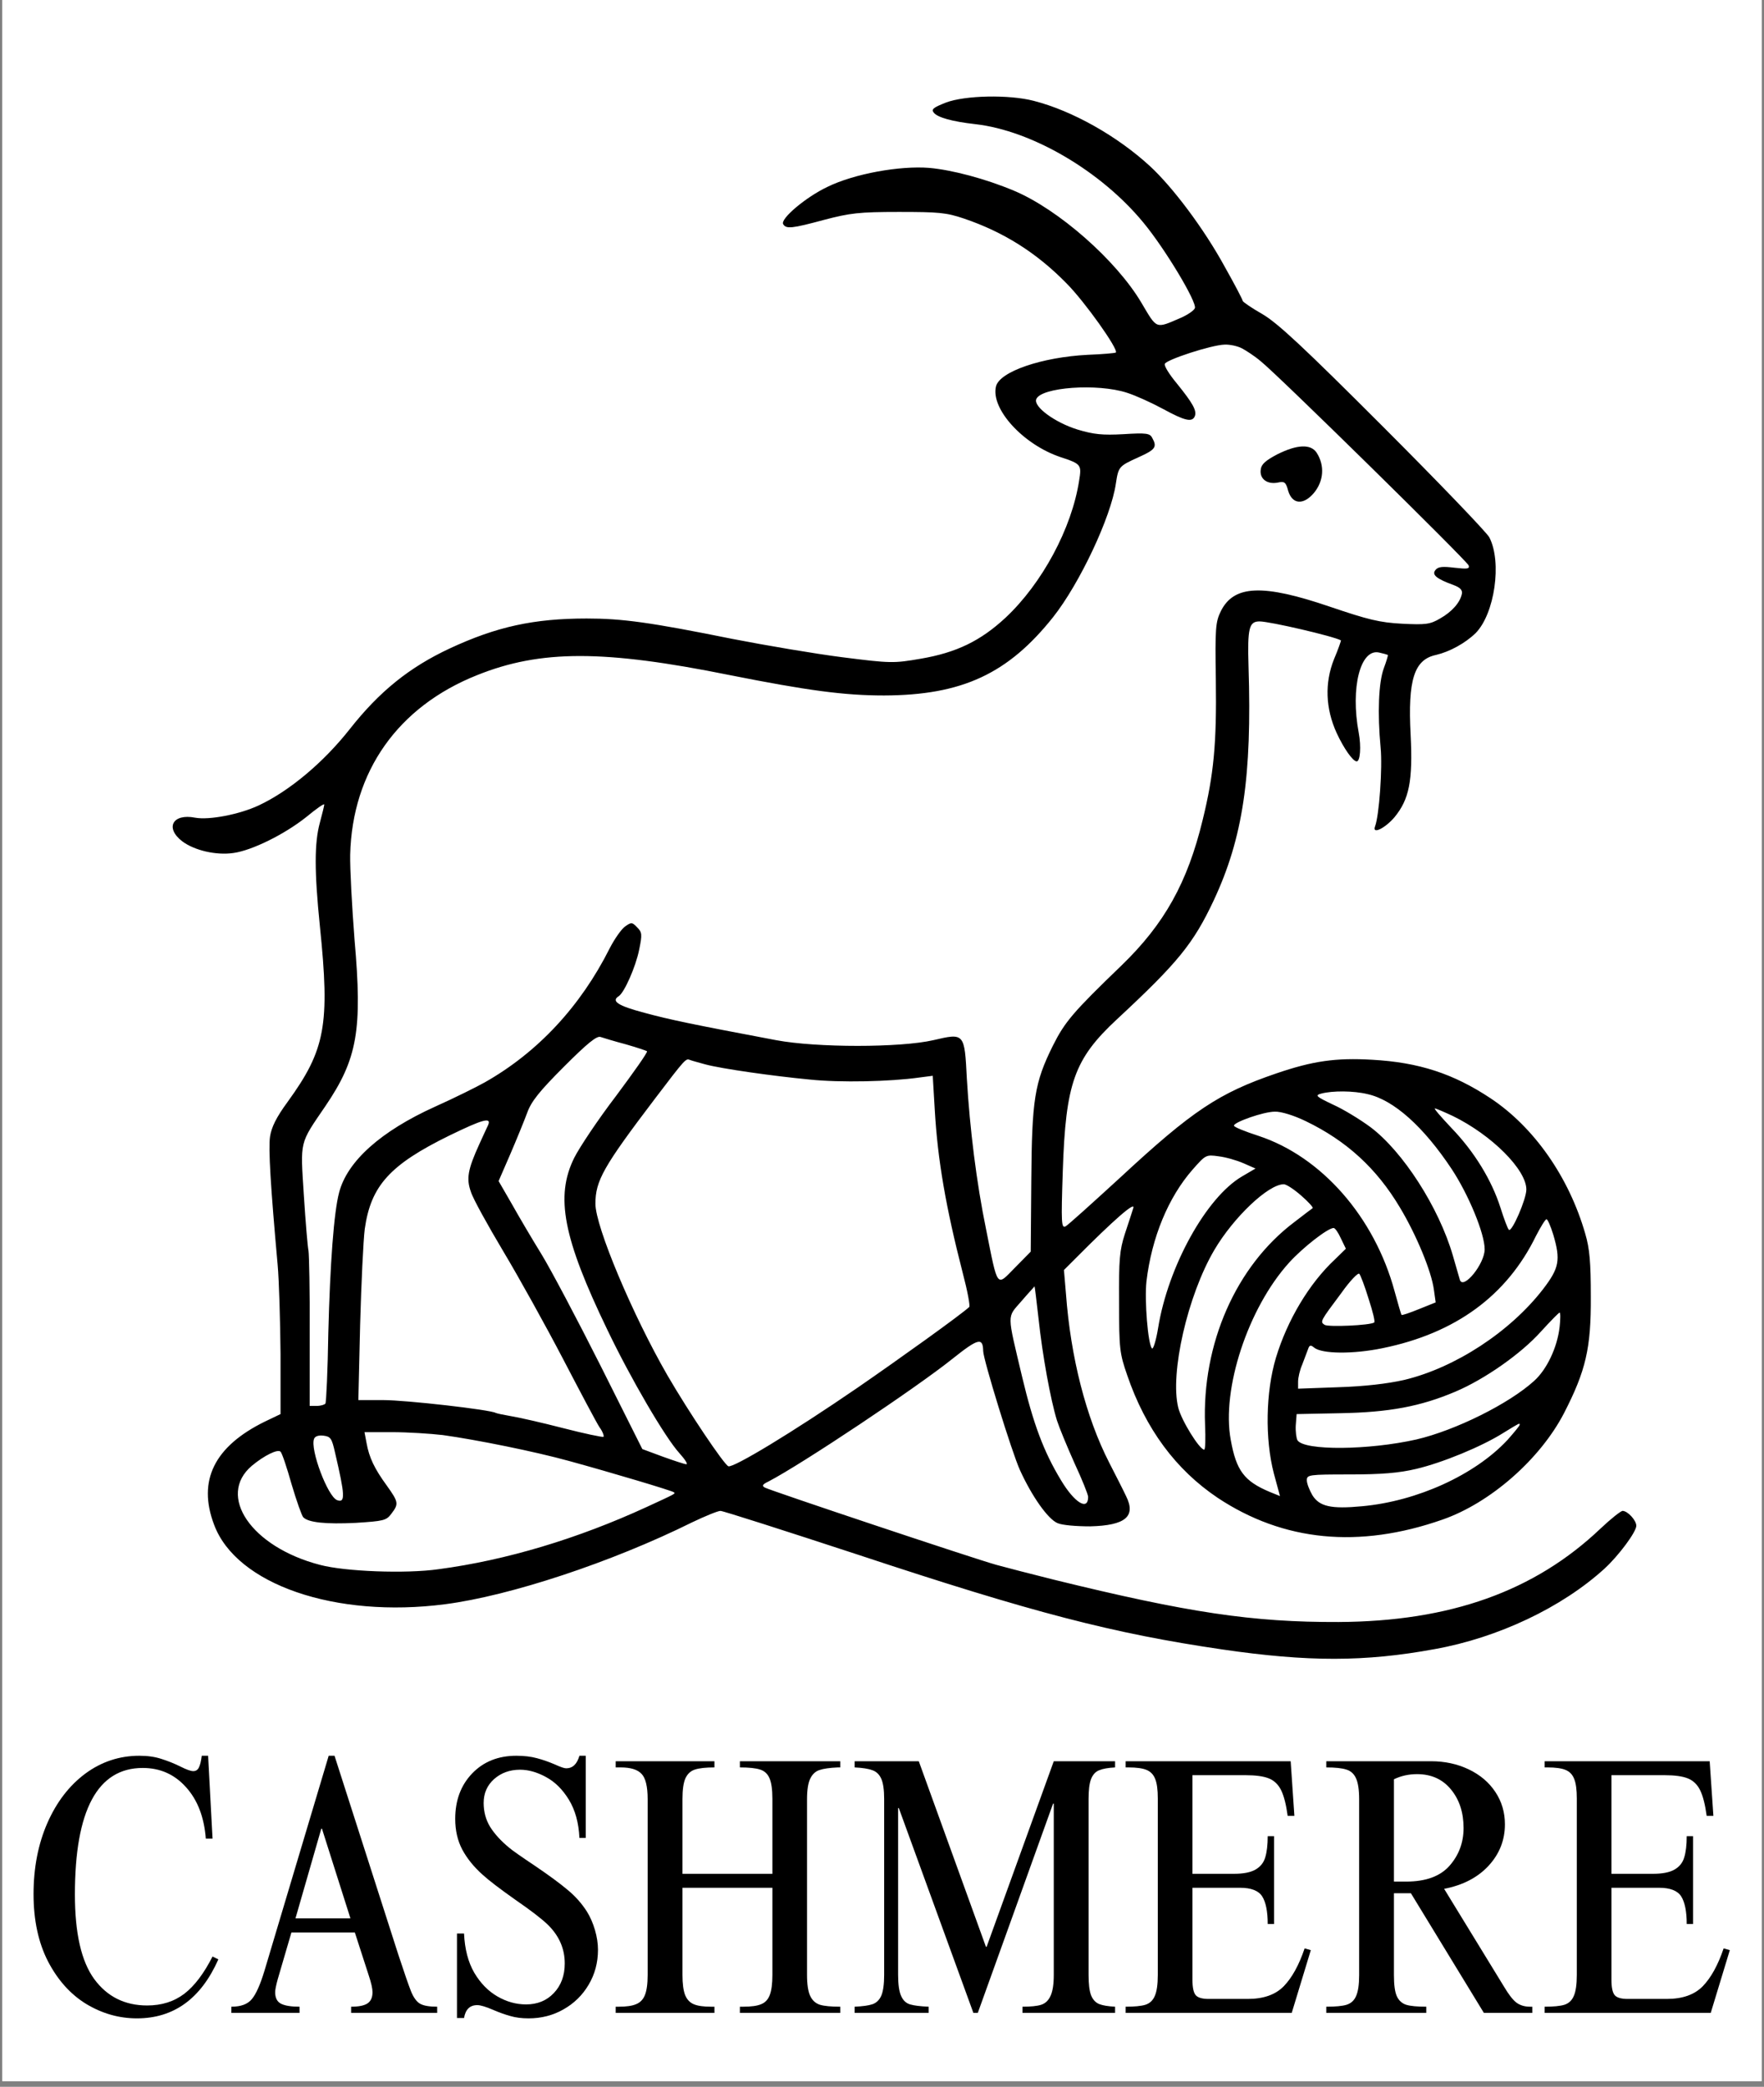
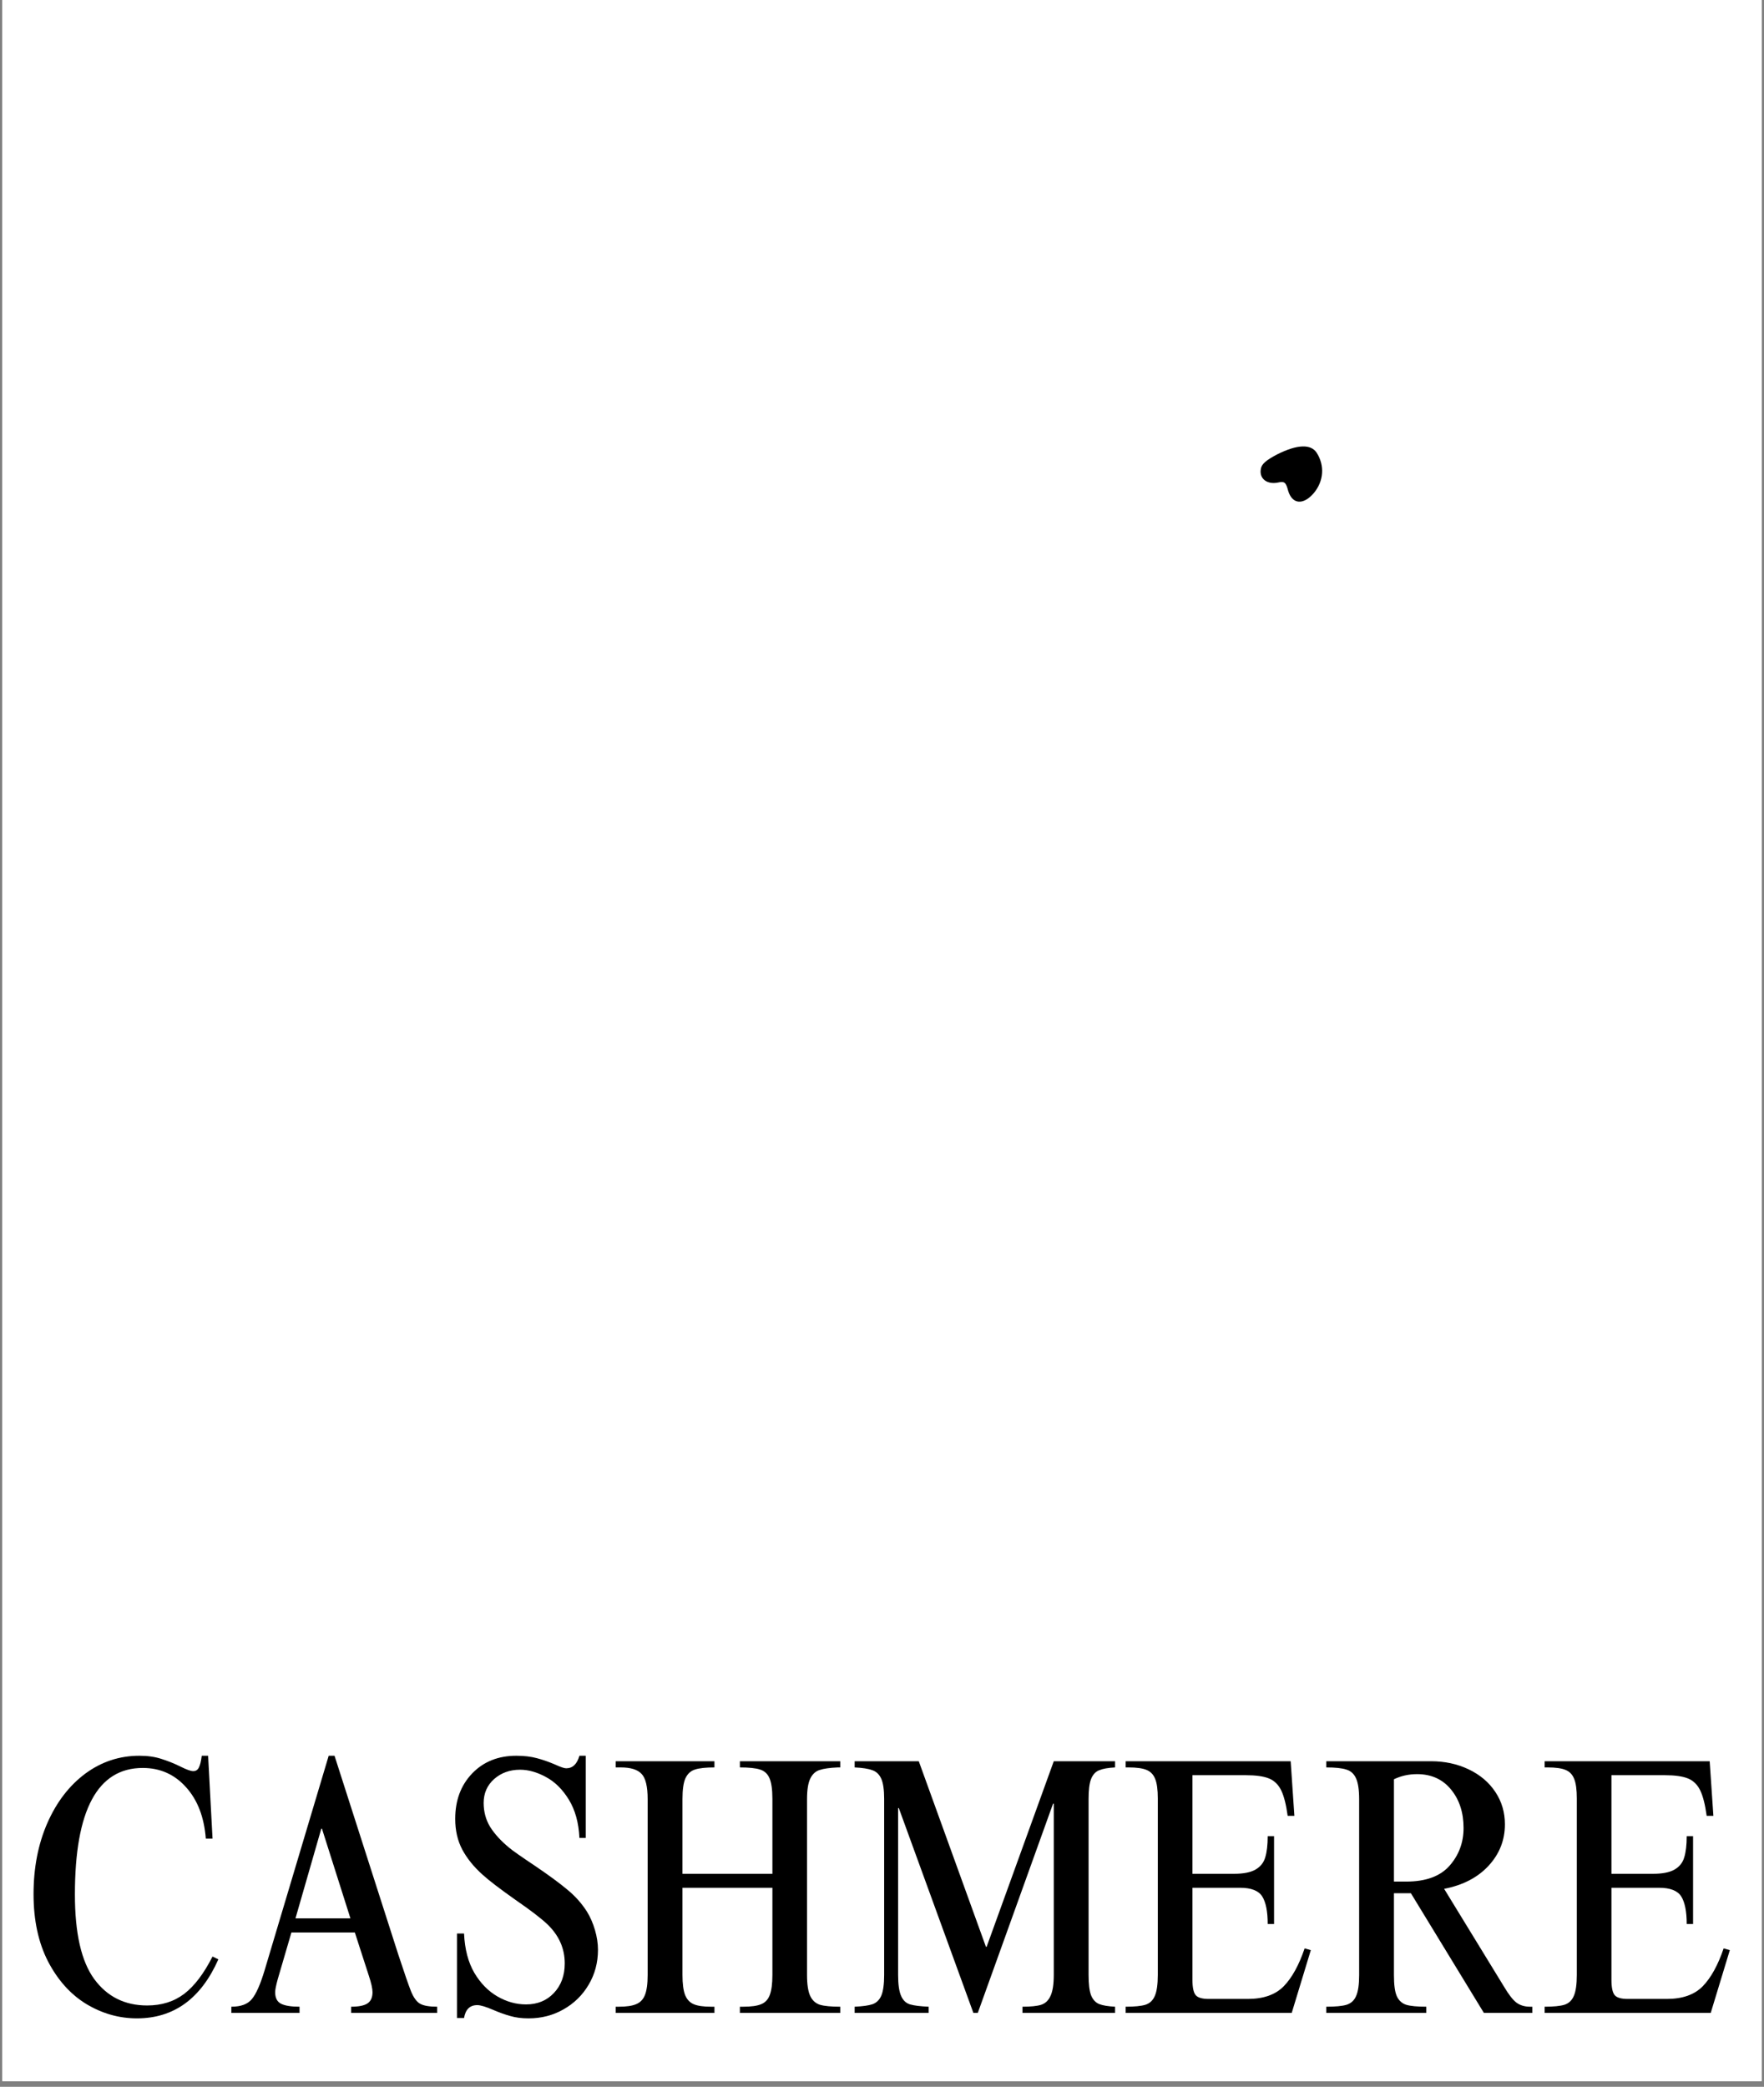
<svg xmlns="http://www.w3.org/2000/svg" width="208" zoomAndPan="magnify" viewBox="0 0 156 184.5" height="246" preserveAspectRatio="xMidYMid meet" version="1.2">
  <rect x="0" y="0" width="156" height="184.5" fill="#808080" stroke="none" />
  <defs>
    <clipPath id="2ea796c757">
      <path d="M 0.211 0 L 155.789 0 L 155.789 184 L 0.211 184 Z M 0.211 0 " />
    </clipPath>
    <clipPath id="389744d7cd">
      <path d="M 15 8 L 145 8 L 145 147 L 15 147 Z M 15 8 " />
    </clipPath>
    <clipPath id="d0d0a1bdcb">
      <path d="M -45.527 -4.828 L -45.527 199.715 C -45.527 216.238 -32.129 229.633 -15.605 229.633 L 188.938 229.633 C 205.461 229.633 218.855 216.238 218.855 199.715 L 218.855 -4.828 C 218.855 -21.352 205.461 -34.746 188.938 -34.746 L -15.605 -34.746 C -32.129 -34.746 -45.527 -21.352 -45.527 -4.828 Z M -45.527 -4.828 " />
    </clipPath>
    <clipPath id="8e608768bc">
      <path d="M 111 39 L 117 39 L 117 45 L 111 45 Z M 111 39 " />
    </clipPath>
    <clipPath id="a8801ddbbe">
      <path d="M -45.527 -4.828 L -45.527 199.715 C -45.527 216.238 -32.129 229.633 -15.605 229.633 L 188.938 229.633 C 205.461 229.633 218.855 216.238 218.855 199.715 L 218.855 -4.828 C 218.855 -21.352 205.461 -34.746 188.938 -34.746 L -15.605 -34.746 C -32.129 -34.746 -45.527 -21.352 -45.527 -4.828 Z M -45.527 -4.828 " />
    </clipPath>
  </defs>
  <g id="2a95a14ad5">
    <g clip-rule="nonzero" clip-path="url(#2ea796c757)">
      <path style=" stroke:none;fill-rule:nonzero;fill:#ffffff;fill-opacity:1;" d="M 0.211 0 L 155.789 0 L 155.789 184 L 0.211 184 Z M 0.211 0 " />
      <path style=" stroke:none;fill-rule:nonzero;fill:#ffffff;fill-opacity:1;" d="M 0.211 0 L 155.789 0 L 155.789 184 L 0.211 184 Z M 0.211 0 " />
    </g>
    <g style="fill:#000000;fill-opacity:1;">
      <g transform="translate(2.186, 177.965)">
        <path style="stroke:none" d="M 10.141 -22.734 C 10.879 -22.734 11.531 -22.641 12.094 -22.453 C 12.664 -22.273 13.234 -22.047 13.797 -21.766 C 14.316 -21.504 14.688 -21.375 14.906 -21.375 C 15.125 -21.375 15.285 -21.473 15.391 -21.672 C 15.504 -21.879 15.594 -22.234 15.656 -22.734 L 16.219 -22.734 L 16.609 -15.406 L 16.016 -15.406 C 15.867 -17.312 15.285 -18.828 14.266 -19.953 C 13.254 -21.086 11.977 -21.656 10.438 -21.656 C 6.438 -21.656 4.438 -17.926 4.438 -10.469 C 4.438 -7.051 5.004 -4.562 6.141 -3 C 7.285 -1.438 8.848 -0.656 10.828 -0.656 C 12.109 -0.656 13.203 -1 14.109 -1.688 C 15.016 -2.383 15.848 -3.484 16.609 -4.984 L 17.125 -4.734 C 15.582 -1.254 13.18 0.484 9.922 0.484 C 8.348 0.484 6.859 0.062 5.453 -0.781 C 4.055 -1.633 2.926 -2.891 2.062 -4.547 C 1.207 -6.211 0.781 -8.195 0.781 -10.5 C 0.781 -12.832 1.188 -14.926 2 -16.781 C 2.82 -18.645 3.941 -20.102 5.359 -21.156 C 6.785 -22.207 8.379 -22.734 10.141 -22.734 Z M 10.141 -22.734 " />
      </g>
    </g>
    <g style="fill:#000000;fill-opacity:1;">
      <g transform="translate(19.865, 177.965)">
        <path style="stroke:none" d="M 9.719 -22.734 L 15.359 -5.156 C 15.891 -3.539 16.266 -2.457 16.484 -1.906 C 16.711 -1.352 16.977 -0.988 17.281 -0.812 C 17.594 -0.633 18.098 -0.547 18.797 -0.547 L 18.797 0 L 11.188 0 L 11.188 -0.547 C 11.863 -0.547 12.348 -0.645 12.641 -0.844 C 12.93 -1.039 13.078 -1.367 13.078 -1.828 C 13.078 -2.148 12.969 -2.641 12.75 -3.297 L 11.516 -7.109 L 5.906 -7.109 L 4.703 -3 C 4.547 -2.438 4.469 -2.047 4.469 -1.828 C 4.469 -1.328 4.641 -0.988 4.984 -0.812 C 5.336 -0.633 5.883 -0.547 6.625 -0.547 L 6.625 0 L 0.594 0 L 0.594 -0.547 C 1.438 -0.547 2.039 -0.77 2.406 -1.219 C 2.781 -1.664 3.156 -2.508 3.531 -3.75 L 9.203 -22.734 Z M 6.266 -8.359 L 11.125 -8.359 L 8.609 -16.281 L 8.547 -16.281 Z M 6.266 -8.359 " />
      </g>
    </g>
    <g style="fill:#000000;fill-opacity:1;">
      <g transform="translate(39.241, 177.965)">
        <path style="stroke:none" d="M 6.422 -22.734 C 7.117 -22.734 7.727 -22.66 8.25 -22.516 C 8.77 -22.379 9.305 -22.191 9.859 -21.953 C 10.336 -21.734 10.66 -21.625 10.828 -21.625 C 11.398 -21.625 11.789 -21.992 12 -22.734 L 12.562 -22.734 L 12.562 -15.469 L 12 -15.469 C 11.938 -16.812 11.625 -17.941 11.062 -18.859 C 10.5 -19.773 9.82 -20.441 9.031 -20.859 C 8.25 -21.285 7.488 -21.5 6.75 -21.5 C 5.844 -21.5 5.078 -21.223 4.453 -20.672 C 3.836 -20.117 3.531 -19.414 3.531 -18.562 C 3.531 -17.781 3.723 -17.07 4.109 -16.438 C 4.504 -15.812 5.062 -15.203 5.781 -14.609 C 6.062 -14.367 6.832 -13.828 8.094 -12.984 C 9.312 -12.16 10.258 -11.461 10.938 -10.891 C 11.625 -10.328 12.195 -9.688 12.656 -8.969 C 12.957 -8.488 13.195 -7.941 13.375 -7.328 C 13.551 -6.723 13.641 -6.141 13.641 -5.578 C 13.641 -4.441 13.363 -3.41 12.812 -2.484 C 12.27 -1.566 11.531 -0.844 10.594 -0.312 C 9.664 0.219 8.633 0.484 7.5 0.484 C 6.895 0.484 6.363 0.414 5.906 0.281 C 5.445 0.156 4.938 -0.023 4.375 -0.266 C 3.719 -0.547 3.25 -0.688 2.969 -0.688 C 2.312 -0.688 1.922 -0.305 1.797 0.453 L 1.172 0.453 L 1.172 -7.016 L 1.797 -7.016 C 1.859 -5.641 2.16 -4.484 2.703 -3.547 C 3.254 -2.617 3.938 -1.922 4.75 -1.453 C 5.562 -0.984 6.406 -0.75 7.281 -0.75 C 8.281 -0.75 9.098 -1.082 9.734 -1.75 C 10.379 -2.426 10.703 -3.301 10.703 -4.375 C 10.703 -5.695 10.191 -6.848 9.172 -7.828 C 8.629 -8.348 7.691 -9.066 6.359 -9.984 C 4.973 -10.961 4.004 -11.703 3.453 -12.203 C 2.672 -12.898 2.066 -13.645 1.641 -14.438 C 1.223 -15.227 1.016 -16.133 1.016 -17.156 C 1.016 -18.789 1.516 -20.129 2.516 -21.172 C 3.516 -22.211 4.816 -22.734 6.422 -22.734 Z M 6.422 -22.734 " />
      </g>
    </g>
    <g style="fill:#000000;fill-opacity:1;">
      <g transform="translate(53.854, 177.965)">
        <path style="stroke:none" d="M 9.328 -21.703 C 8.566 -21.703 7.992 -21.641 7.609 -21.516 C 7.234 -21.398 6.953 -21.145 6.766 -20.75 C 6.586 -20.352 6.5 -19.734 6.5 -18.891 L 6.5 -12.297 L 14.453 -12.297 L 14.453 -18.922 C 14.453 -19.766 14.363 -20.379 14.188 -20.766 C 14.02 -21.148 13.742 -21.398 13.359 -21.516 C 12.973 -21.641 12.379 -21.703 11.578 -21.703 L 11.578 -22.25 L 20.453 -22.25 L 20.453 -21.703 L 20.234 -21.703 C 19.516 -21.672 18.973 -21.594 18.609 -21.469 C 18.254 -21.352 17.984 -21.098 17.797 -20.703 C 17.609 -20.316 17.516 -19.711 17.516 -18.891 L 17.516 -3.359 C 17.516 -2.516 17.609 -1.895 17.797 -1.5 C 17.984 -1.102 18.27 -0.844 18.656 -0.719 C 19.051 -0.602 19.648 -0.547 20.453 -0.547 L 20.453 0 L 11.578 0 L 11.578 -0.547 L 11.875 -0.547 C 12.57 -0.547 13.098 -0.617 13.453 -0.766 C 13.816 -0.91 14.07 -1.18 14.219 -1.578 C 14.375 -1.984 14.453 -2.578 14.453 -3.359 L 14.453 -11.062 L 6.5 -11.062 L 6.5 -3.359 C 6.5 -2.578 6.578 -1.984 6.734 -1.578 C 6.898 -1.18 7.156 -0.91 7.5 -0.766 C 7.852 -0.617 8.363 -0.547 9.031 -0.547 L 9.328 -0.547 L 9.328 0 L 0.594 0 L 0.594 -0.547 L 0.875 -0.547 C 1.531 -0.547 2.035 -0.617 2.391 -0.766 C 2.754 -0.91 3.016 -1.176 3.172 -1.562 C 3.336 -1.957 3.422 -2.555 3.422 -3.359 L 3.422 -18.891 C 3.422 -20.023 3.238 -20.773 2.875 -21.141 C 2.52 -21.516 1.91 -21.703 1.047 -21.703 L 0.594 -21.703 L 0.594 -22.25 L 9.328 -22.25 Z M 9.328 -21.703 " />
      </g>
    </g>
    <g style="fill:#000000;fill-opacity:1;">
      <g transform="translate(74.925, 177.965)">
        <path style="stroke:none" d="M 12.266 -5.844 L 12.328 -5.844 L 18.266 -22.25 L 23.688 -22.25 L 23.688 -21.703 C 23.07 -21.672 22.602 -21.586 22.281 -21.453 C 21.957 -21.328 21.719 -21.066 21.562 -20.672 C 21.414 -20.285 21.344 -19.703 21.344 -18.922 L 21.344 -3.359 C 21.344 -2.555 21.414 -1.957 21.562 -1.562 C 21.719 -1.176 21.957 -0.914 22.281 -0.781 C 22.602 -0.656 23.07 -0.578 23.688 -0.547 L 23.688 0 L 15.5 0 L 15.5 -0.547 C 16.238 -0.547 16.789 -0.602 17.156 -0.719 C 17.531 -0.844 17.805 -1.109 17.984 -1.516 C 18.172 -1.922 18.266 -2.535 18.266 -3.359 L 18.266 -18.5 L 18.203 -18.5 L 11.547 0 L 11.156 0 L 4.562 -18.109 L 4.5 -18.109 L 4.5 -3.359 C 4.5 -2.516 4.586 -1.895 4.766 -1.5 C 4.941 -1.102 5.207 -0.852 5.562 -0.75 C 5.914 -0.645 6.461 -0.578 7.203 -0.547 L 7.203 0 L 0.656 0 L 0.656 -0.547 C 1.352 -0.578 1.879 -0.648 2.234 -0.766 C 2.586 -0.891 2.848 -1.145 3.016 -1.531 C 3.18 -1.926 3.266 -2.535 3.266 -3.359 L 3.266 -18.922 C 3.266 -19.723 3.18 -20.312 3.016 -20.688 C 2.848 -21.07 2.586 -21.328 2.234 -21.453 C 1.879 -21.586 1.352 -21.672 0.656 -21.703 L 0.656 -22.25 L 6.328 -22.25 Z M 12.266 -5.844 " />
      </g>
    </g>
    <g style="fill:#000000;fill-opacity:1;">
      <g transform="translate(99.063, 177.965)">
        <path style="stroke:none" d="M 15.406 -17.422 L 14.812 -17.422 C 14.676 -18.422 14.484 -19.176 14.234 -19.688 C 13.984 -20.195 13.617 -20.547 13.141 -20.734 C 12.672 -20.922 11.988 -21.016 11.094 -21.016 L 6.391 -21.016 L 6.391 -12.297 L 10.047 -12.297 C 10.898 -12.297 11.539 -12.422 11.969 -12.672 C 12.406 -12.922 12.691 -13.281 12.828 -13.75 C 12.973 -14.219 13.047 -14.844 13.047 -15.625 L 13.609 -15.625 L 13.609 -7.859 L 13.047 -7.859 C 13.047 -8.973 12.883 -9.785 12.562 -10.297 C 12.238 -10.805 11.586 -11.062 10.609 -11.062 L 6.391 -11.062 L 6.391 -2.938 C 6.391 -2.258 6.484 -1.805 6.672 -1.578 C 6.859 -1.348 7.242 -1.234 7.828 -1.234 L 11.281 -1.234 C 12.676 -1.234 13.738 -1.609 14.469 -2.359 C 15.195 -3.109 15.812 -4.223 16.312 -5.703 L 16.859 -5.547 L 15.172 0 L 0.484 0 L 0.484 -0.547 C 1.266 -0.547 1.848 -0.602 2.234 -0.719 C 2.617 -0.844 2.895 -1.102 3.062 -1.5 C 3.238 -1.895 3.328 -2.516 3.328 -3.359 L 3.328 -18.953 C 3.328 -19.734 3.25 -20.312 3.094 -20.688 C 2.945 -21.07 2.691 -21.336 2.328 -21.484 C 1.973 -21.629 1.445 -21.703 0.75 -21.703 L 0.484 -21.703 L 0.484 -22.25 L 15.078 -22.25 Z M 15.406 -17.422 " />
      </g>
    </g>
    <g style="fill:#000000;fill-opacity:1;">
      <g transform="translate(116.743, 177.965)">
        <path style="stroke:none" d="M 16.344 -16.672 C 16.344 -15.273 15.863 -14.055 14.906 -13.016 C 13.945 -11.973 12.633 -11.289 10.969 -10.969 L 16.25 -2.344 C 16.656 -1.656 17.02 -1.18 17.344 -0.922 C 17.676 -0.672 18.082 -0.547 18.562 -0.547 L 18.766 -0.547 L 18.766 0 L 14.484 0 L 8.031 -10.578 L 6.531 -10.578 L 6.531 -3.328 C 6.531 -2.484 6.613 -1.867 6.781 -1.484 C 6.957 -1.098 7.234 -0.844 7.609 -0.719 C 7.992 -0.602 8.586 -0.547 9.391 -0.547 L 9.391 0 L 0.547 0 L 0.547 -0.547 C 1.359 -0.547 1.957 -0.602 2.344 -0.719 C 2.738 -0.844 3.02 -1.102 3.188 -1.5 C 3.363 -1.895 3.453 -2.504 3.453 -3.328 L 3.453 -18.891 C 3.453 -19.734 3.359 -20.352 3.172 -20.75 C 2.992 -21.145 2.707 -21.398 2.312 -21.516 C 1.926 -21.641 1.336 -21.703 0.547 -21.703 L 0.547 -22.25 L 9.812 -22.25 C 11.031 -22.25 12.141 -22.008 13.141 -21.531 C 14.148 -21.051 14.938 -20.383 15.5 -19.531 C 16.062 -18.688 16.344 -17.734 16.344 -16.672 Z M 6.531 -20.656 L 6.531 -11.609 L 7.609 -11.609 C 9.348 -11.609 10.629 -12.078 11.453 -13.016 C 12.273 -13.953 12.688 -15.062 12.688 -16.344 C 12.688 -17.719 12.316 -18.852 11.578 -19.75 C 10.836 -20.656 9.836 -21.109 8.578 -21.109 C 7.836 -21.109 7.156 -20.957 6.531 -20.656 Z M 6.531 -20.656 " />
      </g>
    </g>
    <g style="fill:#000000;fill-opacity:1;">
      <g transform="translate(136.118, 177.965)">
        <path style="stroke:none" d="M 15.406 -17.422 L 14.812 -17.422 C 14.676 -18.422 14.484 -19.176 14.234 -19.688 C 13.984 -20.195 13.617 -20.547 13.141 -20.734 C 12.672 -20.922 11.988 -21.016 11.094 -21.016 L 6.391 -21.016 L 6.391 -12.297 L 10.047 -12.297 C 10.898 -12.297 11.539 -12.422 11.969 -12.672 C 12.406 -12.922 12.691 -13.281 12.828 -13.75 C 12.973 -14.219 13.047 -14.844 13.047 -15.625 L 13.609 -15.625 L 13.609 -7.859 L 13.047 -7.859 C 13.047 -8.973 12.883 -9.785 12.562 -10.297 C 12.238 -10.805 11.586 -11.062 10.609 -11.062 L 6.391 -11.062 L 6.391 -2.938 C 6.391 -2.258 6.484 -1.805 6.672 -1.578 C 6.859 -1.348 7.242 -1.234 7.828 -1.234 L 11.281 -1.234 C 12.676 -1.234 13.738 -1.609 14.469 -2.359 C 15.195 -3.109 15.812 -4.223 16.312 -5.703 L 16.859 -5.547 L 15.172 0 L 0.484 0 L 0.484 -0.547 C 1.266 -0.547 1.848 -0.602 2.234 -0.719 C 2.617 -0.844 2.895 -1.102 3.062 -1.5 C 3.238 -1.895 3.328 -2.516 3.328 -3.359 L 3.328 -18.953 C 3.328 -19.734 3.25 -20.312 3.094 -20.688 C 2.945 -21.07 2.691 -21.336 2.328 -21.484 C 1.973 -21.629 1.445 -21.703 0.75 -21.703 L 0.484 -21.703 L 0.484 -22.25 L 15.078 -22.25 Z M 15.406 -17.422 " />
      </g>
    </g>
    <g clip-rule="nonzero" clip-path="url(#389744d7cd)">
      <g clip-rule="nonzero" clip-path="url(#d0d0a1bdcb)">
-         <path style=" stroke:none;fill-rule:nonzero;fill:#000000;fill-opacity:1;" d="M 83.648 9.07 C 82.539 9.508 82.332 9.66 82.59 9.973 C 82.926 10.383 84.191 10.746 86.254 10.977 C 91.254 11.543 97.367 15.129 101.105 19.668 C 103.012 21.961 105.875 26.73 105.668 27.246 C 105.59 27.453 105.023 27.84 104.43 28.098 C 102.16 29.078 102.344 29.129 100.949 26.781 C 98.73 23.02 93.602 18.508 89.656 16.855 C 87.129 15.797 84.191 15.023 82.18 14.844 C 79.574 14.637 75.551 15.359 73.18 16.52 C 71.27 17.422 68.977 19.355 69.262 19.82 C 69.52 20.258 70.035 20.207 72.895 19.434 C 75.164 18.84 75.965 18.738 79.473 18.738 C 83.004 18.738 83.676 18.789 85.273 19.332 C 88.754 20.516 91.668 22.348 94.297 25.031 C 95.922 26.652 98.938 30.91 98.68 31.168 C 98.629 31.219 97.496 31.32 96.18 31.371 C 92.156 31.578 88.418 32.844 88.082 34.156 C 87.594 36.145 90.48 39.312 93.809 40.422 C 95.613 41.016 95.664 41.094 95.434 42.484 C 94.785 46.715 92.156 51.586 88.934 54.605 C 86.715 56.668 84.578 57.699 81.43 58.238 C 79.031 58.652 78.773 58.652 74.496 58.109 C 72.07 57.801 67.688 57.055 64.773 56.488 C 57.477 55.016 55.027 54.684 51.883 54.684 C 47.215 54.684 43.914 55.402 39.762 57.336 C 36.23 58.988 33.574 61.102 30.918 64.48 C 28.598 67.418 25.582 69.945 22.875 71.211 C 21.172 72.008 18.492 72.523 17.254 72.293 C 15.266 71.906 14.57 73.195 16.117 74.383 C 17.176 75.18 19.109 75.645 20.656 75.414 C 22.305 75.18 25.168 73.762 27.078 72.242 C 27.953 71.52 28.676 71.004 28.676 71.133 C 28.676 71.234 28.496 71.957 28.289 72.73 C 27.797 74.535 27.797 77.035 28.289 81.883 C 29.191 90.625 28.777 92.816 25.426 97.434 C 24.445 98.773 24.008 99.648 23.879 100.5 C 23.727 101.559 23.93 104.91 24.551 111.793 C 24.68 113.211 24.781 116.77 24.809 119.684 L 24.809 125.023 L 23.414 125.691 C 18.953 127.883 17.457 130.902 18.93 134.793 C 20.887 140.082 29.656 143.098 39.375 141.832 C 45.125 141.086 54.098 138.121 61.215 134.59 C 62.352 134.047 63.484 133.582 63.715 133.582 C 63.949 133.582 69.414 135.336 75.859 137.449 C 91.359 142.582 98.398 144.414 108.094 145.832 C 115.672 146.938 120.699 146.938 126.863 145.805 C 132.484 144.801 138.133 142.117 141.895 138.688 C 143.16 137.527 144.707 135.438 144.707 134.898 C 144.707 134.406 143.934 133.582 143.496 133.582 C 143.34 133.582 142.461 134.277 141.559 135.129 C 135.707 140.699 128.23 143.355 118.379 143.406 C 110.746 143.434 105.102 142.582 93.215 139.668 C 91.254 139.18 88.961 138.586 88.109 138.352 C 86.07 137.785 68.102 131.777 67.637 131.52 C 67.352 131.363 67.43 131.234 67.973 130.977 C 70.938 129.43 80.992 122.727 84.215 120.148 C 86.512 118.316 86.922 118.215 86.949 119.453 C 86.949 120.176 89.5 128.453 90.199 129.973 C 91.254 132.293 92.672 134.305 93.523 134.664 C 93.938 134.848 95.199 134.949 96.41 134.949 C 99.531 134.871 100.484 134.074 99.582 132.27 C 99.352 131.777 98.68 130.461 98.086 129.301 C 96.051 125.332 94.684 120.02 94.27 114.398 L 94.09 112.285 L 95.121 111.254 C 98.527 107.824 100.406 106.199 100.227 106.793 C 100.125 107.129 99.789 108.16 99.48 109.086 C 99.016 110.531 98.938 111.332 98.965 115.148 C 98.965 119.246 99.016 119.66 99.688 121.594 C 101.309 126.336 103.992 129.945 107.68 132.422 C 113.508 136.289 120.184 136.934 127.559 134.355 C 131.789 132.887 136.195 129.02 138.312 124.945 C 140.246 121.18 140.711 119.195 140.684 114.633 C 140.684 111.613 140.582 110.402 140.195 109.086 C 138.75 104.059 135.656 99.648 131.812 97.098 C 128.539 94.93 125.496 93.926 121.344 93.695 C 118.121 93.512 116.109 93.797 112.863 94.906 C 107.809 96.633 105.461 98.18 99.094 104.086 C 96.645 106.328 94.477 108.289 94.246 108.418 C 93.859 108.625 93.832 108.184 93.988 103.52 C 94.246 95.781 94.992 93.641 98.758 90.137 C 104.172 85.109 105.539 83.43 107.344 79.59 C 109.922 74.07 110.723 68.656 110.414 58.938 C 110.309 55.508 110.465 54.941 111.391 54.941 C 112.293 54.941 117.941 56.254 118.586 56.617 C 118.613 56.617 118.355 57.391 117.969 58.293 C 117.141 60.379 117.219 62.625 118.199 64.789 C 118.844 66.184 119.645 67.316 119.98 67.316 C 120.289 67.316 120.391 66.027 120.16 64.789 C 119.41 60.793 120.312 57.285 121.988 57.699 C 122.352 57.777 122.688 57.879 122.738 57.906 C 122.762 57.93 122.609 58.473 122.375 59.09 C 121.914 60.355 121.809 63.062 122.094 66.078 C 122.273 67.883 121.965 72.137 121.602 73.066 C 121.32 73.812 122.504 73.223 123.332 72.242 C 124.621 70.668 124.953 69.043 124.75 64.969 C 124.492 60.098 125.059 58.316 126.992 57.906 C 128.203 57.621 129.57 56.875 130.5 55.973 C 132.176 54.27 132.844 49.707 131.711 47.512 C 131.48 47.074 127.25 42.668 122.324 37.742 C 115.262 30.676 112.992 28.562 111.625 27.762 C 110.672 27.223 109.898 26.68 109.898 26.602 C 109.898 26.5 109.199 25.16 108.324 23.609 C 106.469 20.207 103.707 16.547 101.699 14.691 C 98.809 12.035 94.84 9.789 91.41 8.914 C 89.219 8.348 85.352 8.426 83.648 9.07 Z M 109.844 30.805 C 110.23 31.012 110.98 31.5 111.496 31.941 C 112.938 33.074 129.699 49.551 129.879 49.988 C 129.984 50.297 129.777 50.324 128.641 50.195 C 127.586 50.066 127.172 50.094 126.941 50.402 C 126.605 50.812 127.02 51.176 128.59 51.742 C 129.133 51.949 129.34 52.18 129.285 52.488 C 129.133 53.262 128.41 54.09 127.352 54.684 C 126.477 55.199 126.09 55.25 124 55.145 C 122.016 55.043 120.984 54.785 117.633 53.648 C 111.676 51.613 109.125 51.715 107.965 54.035 C 107.5 54.992 107.449 55.508 107.523 60.098 C 107.602 65.719 107.344 68.477 106.363 72.473 C 105.023 78.016 102.988 81.68 99.172 85.367 C 94.891 89.492 94.168 90.344 93.109 92.457 C 91.488 95.73 91.254 97.199 91.203 104.395 L 91.152 110.66 L 89.758 112.078 C 88.109 113.754 88.262 113.988 87.207 108.699 C 86.355 104.574 85.762 99.754 85.504 95.371 C 85.297 91.32 85.297 91.32 82.539 91.965 C 79.602 92.637 72.227 92.637 68.641 91.965 C 61.266 90.574 59.254 90.16 56.988 89.543 C 54.641 88.922 54.023 88.512 54.719 88.074 C 55.207 87.762 56.215 85.496 56.523 83.973 C 56.805 82.605 56.781 82.426 56.344 81.988 C 55.902 81.523 55.828 81.523 55.285 81.91 C 54.977 82.117 54.355 82.992 53.918 83.844 C 51.34 88.977 47.551 93.051 42.855 95.703 C 42.211 96.066 40.254 97.047 38.473 97.844 C 33.676 100.012 30.711 102.668 29.992 105.426 C 29.527 107.152 29.191 111.719 29.035 117.828 C 28.984 121.156 28.855 123.965 28.777 124.094 C 28.699 124.195 28.367 124.301 28.004 124.301 L 27.387 124.301 L 27.387 117.75 C 27.41 114.141 27.336 110.918 27.281 110.582 C 27.207 110.246 27.023 108.055 26.871 105.684 C 26.562 100.785 26.457 101.195 28.777 97.793 C 31.613 93.617 32.055 91.062 31.355 83.098 C 31.125 80.156 30.945 76.777 30.969 75.566 C 31.152 68.191 35.199 62.469 42.211 59.684 C 47.809 57.441 53.402 57.441 64.516 59.684 C 71.398 61.051 74.648 61.488 78.184 61.488 C 85.066 61.465 89.141 59.582 93.137 54.555 C 95.484 51.586 98.242 45.734 98.68 42.77 C 98.914 41.246 98.938 41.223 100.691 40.422 C 102.188 39.754 102.344 39.52 101.902 38.723 C 101.699 38.309 101.387 38.258 99.352 38.387 C 97.496 38.488 96.723 38.41 95.277 37.973 C 93.293 37.355 91.383 35.961 91.641 35.293 C 92.055 34.234 97.055 33.875 99.66 34.723 C 100.406 34.957 101.828 35.602 102.832 36.145 C 104.816 37.227 105.438 37.355 105.668 36.789 C 105.848 36.297 105.488 35.652 104.07 33.898 C 103.426 33.125 102.934 32.352 103.012 32.172 C 103.117 31.812 107.137 30.496 108.297 30.469 C 108.762 30.445 109.457 30.598 109.844 30.805 Z M 55.336 92.328 C 56.316 92.609 57.168 92.895 57.219 92.945 C 57.297 93.023 56.059 94.777 54.484 96.891 C 52.887 98.98 51.238 101.453 50.773 102.383 C 49.098 105.785 49.793 109.449 53.711 117.57 C 55.773 121.875 58.816 127.086 60.082 128.477 C 60.57 129.02 60.855 129.457 60.699 129.457 C 60.547 129.457 59.617 129.148 58.609 128.785 L 56.805 128.117 L 53.094 120.715 C 51.055 116.668 48.711 112.234 47.887 110.891 C 47.059 109.551 45.875 107.539 45.254 106.43 L 44.094 104.422 L 45.125 102.047 C 45.691 100.734 46.363 99.082 46.621 98.387 C 46.98 97.383 47.703 96.48 49.871 94.312 C 51.957 92.223 52.785 91.555 53.117 91.684 C 53.352 91.762 54.355 92.07 55.336 92.328 Z M 62.375 94.105 C 63.82 94.492 68.359 95.137 71.605 95.445 C 74.312 95.73 78.75 95.629 81.301 95.266 L 82.488 95.113 L 82.668 98.156 C 82.926 102.59 83.648 106.742 85.145 112.566 C 85.555 114.117 85.812 115.48 85.711 115.559 C 84.887 116.309 79.523 120.148 75.859 122.676 C 70.035 126.672 64.852 129.793 64.414 129.637 C 64.027 129.484 60.906 124.84 59.023 121.594 C 55.93 116.23 52.656 108.441 52.656 106.43 C 52.656 104.395 53.352 103.156 57.891 97.176 C 60.676 93.512 60.648 93.566 61.035 93.719 C 61.242 93.797 61.836 93.953 62.375 94.105 Z M 120.957 96.738 C 123.254 97.254 125.883 99.598 128.383 103.363 C 129.879 105.633 131.297 109.062 131.297 110.453 C 131.297 111.742 129.414 114.062 129.105 113.16 C 129.055 112.98 128.77 112 128.488 111.02 C 127.25 106.742 124.051 101.789 121.191 99.648 C 120.289 98.98 118.816 98.078 117.891 97.664 C 116.367 96.941 116.266 96.84 116.859 96.684 C 117.84 96.426 119.695 96.426 120.957 96.738 Z M 128.488 98.672 C 131.918 100.348 134.984 103.414 134.984 105.168 C 134.984 106.02 133.695 108.984 133.438 108.727 C 133.336 108.648 133 107.746 132.691 106.766 C 131.918 104.344 130.395 101.84 128.359 99.727 C 127.457 98.773 126.785 98 126.891 98 C 126.992 98 127.715 98.309 128.488 98.672 Z M 115.492 99.133 C 119.074 100.863 121.73 103.285 123.793 106.742 C 125.238 109.141 126.605 112.414 126.812 114.062 L 126.965 115.148 L 125.496 115.738 C 124.672 116.074 123.977 116.309 123.949 116.254 C 123.898 116.203 123.641 115.277 123.332 114.168 C 121.551 107.59 116.859 102.254 111.289 100.422 C 110.102 100.035 109.125 99.648 109.125 99.52 C 109.125 99.211 111.754 98.285 112.734 98.285 C 113.273 98.258 114.434 98.617 115.492 99.133 Z M 43.168 99.469 C 43.039 99.727 42.703 100.477 42.395 101.145 C 41.359 103.414 41.23 104.215 41.645 105.375 C 41.824 105.969 43.141 108.34 44.508 110.633 C 45.898 112.953 48.273 117.234 49.793 120.148 C 51.312 123.062 52.758 125.797 53.016 126.184 C 53.301 126.57 53.43 126.957 53.375 127.035 C 53.301 127.086 51.676 126.75 49.793 126.262 C 47.887 125.77 45.82 125.305 45.176 125.203 C 44.559 125.098 43.941 124.969 43.836 124.918 C 43.371 124.637 35.922 123.785 33.883 123.785 L 31.691 123.785 L 31.848 117.133 C 31.949 113.496 32.129 109.656 32.258 108.648 C 32.801 104.832 34.477 102.977 39.738 100.398 C 42.703 98.953 43.477 98.746 43.168 99.469 Z M 109.973 102.848 L 111.031 103.312 L 109.844 104.008 C 106.672 105.863 103.297 111.977 102.418 117.414 C 102.238 118.523 101.98 119.324 101.879 119.219 C 101.516 118.859 101.207 114.965 101.387 113.289 C 101.852 109.398 103.32 105.863 105.461 103.414 C 106.621 102.102 106.648 102.074 107.758 102.23 C 108.402 102.305 109.383 102.59 109.973 102.848 Z M 115.078 105.711 C 115.699 106.25 116.164 106.766 116.086 106.816 C 116.008 106.871 115.285 107.41 114.488 108.031 C 109.305 111.922 106.285 118.809 106.57 125.977 C 106.621 127.188 106.598 128.168 106.492 128.168 C 106.082 128.168 104.48 125.59 104.199 124.453 C 103.449 121.438 105.023 114.527 107.395 110.504 C 109.098 107.617 112.164 104.703 113.531 104.703 C 113.766 104.703 114.461 105.168 115.078 105.711 Z M 137.359 109.141 C 138.027 111.406 137.898 112.105 136.453 113.988 C 133.543 117.75 128.695 120.922 124.18 122.004 C 122.688 122.34 120.676 122.574 118.355 122.648 L 114.797 122.777 L 114.797 122.16 C 114.797 121.801 114.949 121.129 115.156 120.664 C 115.336 120.176 115.57 119.582 115.672 119.297 C 115.801 118.91 115.906 118.887 116.215 119.145 C 116.91 119.711 119.668 119.734 122.273 119.195 C 128.719 117.879 133.258 114.555 135.836 109.27 C 136.25 108.469 136.66 107.797 136.766 107.797 C 136.867 107.797 137.125 108.391 137.359 109.141 Z M 118.586 109.5 L 119.023 110.402 L 118.07 111.332 C 115.777 113.469 113.844 116.719 112.836 120.047 C 111.934 123.062 111.855 127.215 112.656 130.281 L 113.195 132.27 L 112.293 131.906 C 110.027 130.953 109.328 130.023 108.84 127.293 C 108.016 122.832 110.359 115.664 113.996 111.641 C 115.207 110.301 117.426 108.57 117.941 108.57 C 118.07 108.57 118.355 108.984 118.586 109.5 Z M 121.035 114.836 C 121.398 115.945 121.629 116.875 121.527 116.926 C 121.141 117.184 117.453 117.34 117.141 117.133 C 116.73 116.848 116.73 116.848 118.637 114.297 C 119.387 113.238 120.109 112.492 120.211 112.621 C 120.312 112.723 120.699 113.727 121.035 114.836 Z M 91.848 116.617 C 92.184 119.789 92.906 123.758 93.473 125.59 C 93.68 126.234 94.375 127.91 95.02 129.355 C 95.691 130.797 96.23 132.141 96.23 132.344 C 96.23 133.609 95.02 132.859 93.832 130.875 C 92.285 128.324 91.383 125.871 90.402 121.773 C 89.035 115.996 89.035 116.539 90.328 115.043 C 90.945 114.32 91.488 113.754 91.488 113.727 C 91.512 113.727 91.668 115.043 91.848 116.617 Z M 137.926 117.312 C 137.719 119.145 136.789 121.078 135.68 122.082 C 133.438 124.121 128.695 126.465 125.266 127.266 C 121.035 128.219 115.363 128.27 114.746 127.344 C 114.641 127.164 114.562 126.57 114.59 126.027 L 114.668 125.023 L 118.535 124.945 C 122.84 124.867 125.625 124.352 128.719 123.035 C 131.324 121.93 134.547 119.66 136.273 117.727 C 137.125 116.797 137.848 116.051 137.926 116.051 C 138.004 116.051 138.004 116.617 137.926 117.312 Z M 134.391 125.977 C 134.391 126.055 133.902 126.648 133.309 127.316 C 130.445 130.387 125.344 132.73 120.441 133.172 C 117.711 133.43 116.68 133.195 116.059 132.191 C 115.801 131.75 115.57 131.16 115.57 130.875 C 115.57 130.387 115.75 130.359 119.359 130.359 C 122.195 130.359 123.719 130.23 125.238 129.871 C 127.535 129.328 131.016 127.91 132.973 126.672 C 134.445 125.77 134.391 125.797 134.391 125.977 Z M 39.168 126.879 C 42.137 127.293 47.266 128.324 50.336 129.172 C 54.098 130.203 59.461 131.805 59.59 131.934 C 59.746 132.062 59.797 132.035 57.168 133.246 C 51.109 136.031 44.789 137.941 38.781 138.738 C 35.895 139.152 30.508 138.945 28.289 138.352 C 22.23 136.781 19.137 132.242 22.281 129.586 C 23.363 128.684 24.574 128.09 24.809 128.348 C 24.938 128.453 25.375 129.766 25.789 131.234 C 26.227 132.707 26.691 134.02 26.82 134.148 C 27.281 134.613 28.805 134.77 31.461 134.641 C 33.91 134.484 34.168 134.434 34.605 133.84 C 35.277 132.965 35.25 132.809 34.219 131.363 C 33.109 129.844 32.645 128.863 32.414 127.574 L 32.234 126.621 L 34.684 126.621 C 36.051 126.621 38.062 126.75 39.168 126.879 Z M 29.629 128.426 C 30.508 132.191 30.559 132.914 29.809 132.629 C 28.984 132.32 27.41 128.141 27.773 127.215 C 27.852 126.98 28.184 126.879 28.598 126.93 C 29.242 127.008 29.344 127.164 29.629 128.426 Z M 29.629 128.426 " />
-       </g>
+         </g>
    </g>
    <g clip-rule="nonzero" clip-path="url(#8e608768bc)">
      <g clip-rule="nonzero" clip-path="url(#a8801ddbbe)">
        <path style=" stroke:none;fill-rule:nonzero;fill:#000000;fill-opacity:1;" d="M 112.965 40.164 C 111.934 40.707 111.547 41.043 111.496 41.504 C 111.367 42.332 112.062 42.848 112.992 42.668 C 113.586 42.539 113.715 42.613 113.918 43.387 C 114.281 44.602 115.262 44.676 116.188 43.594 C 117.066 42.539 117.168 41.172 116.445 40.035 C 115.93 39.238 114.719 39.289 112.965 40.164 Z M 112.965 40.164 " />
      </g>
    </g>
  </g>
</svg>